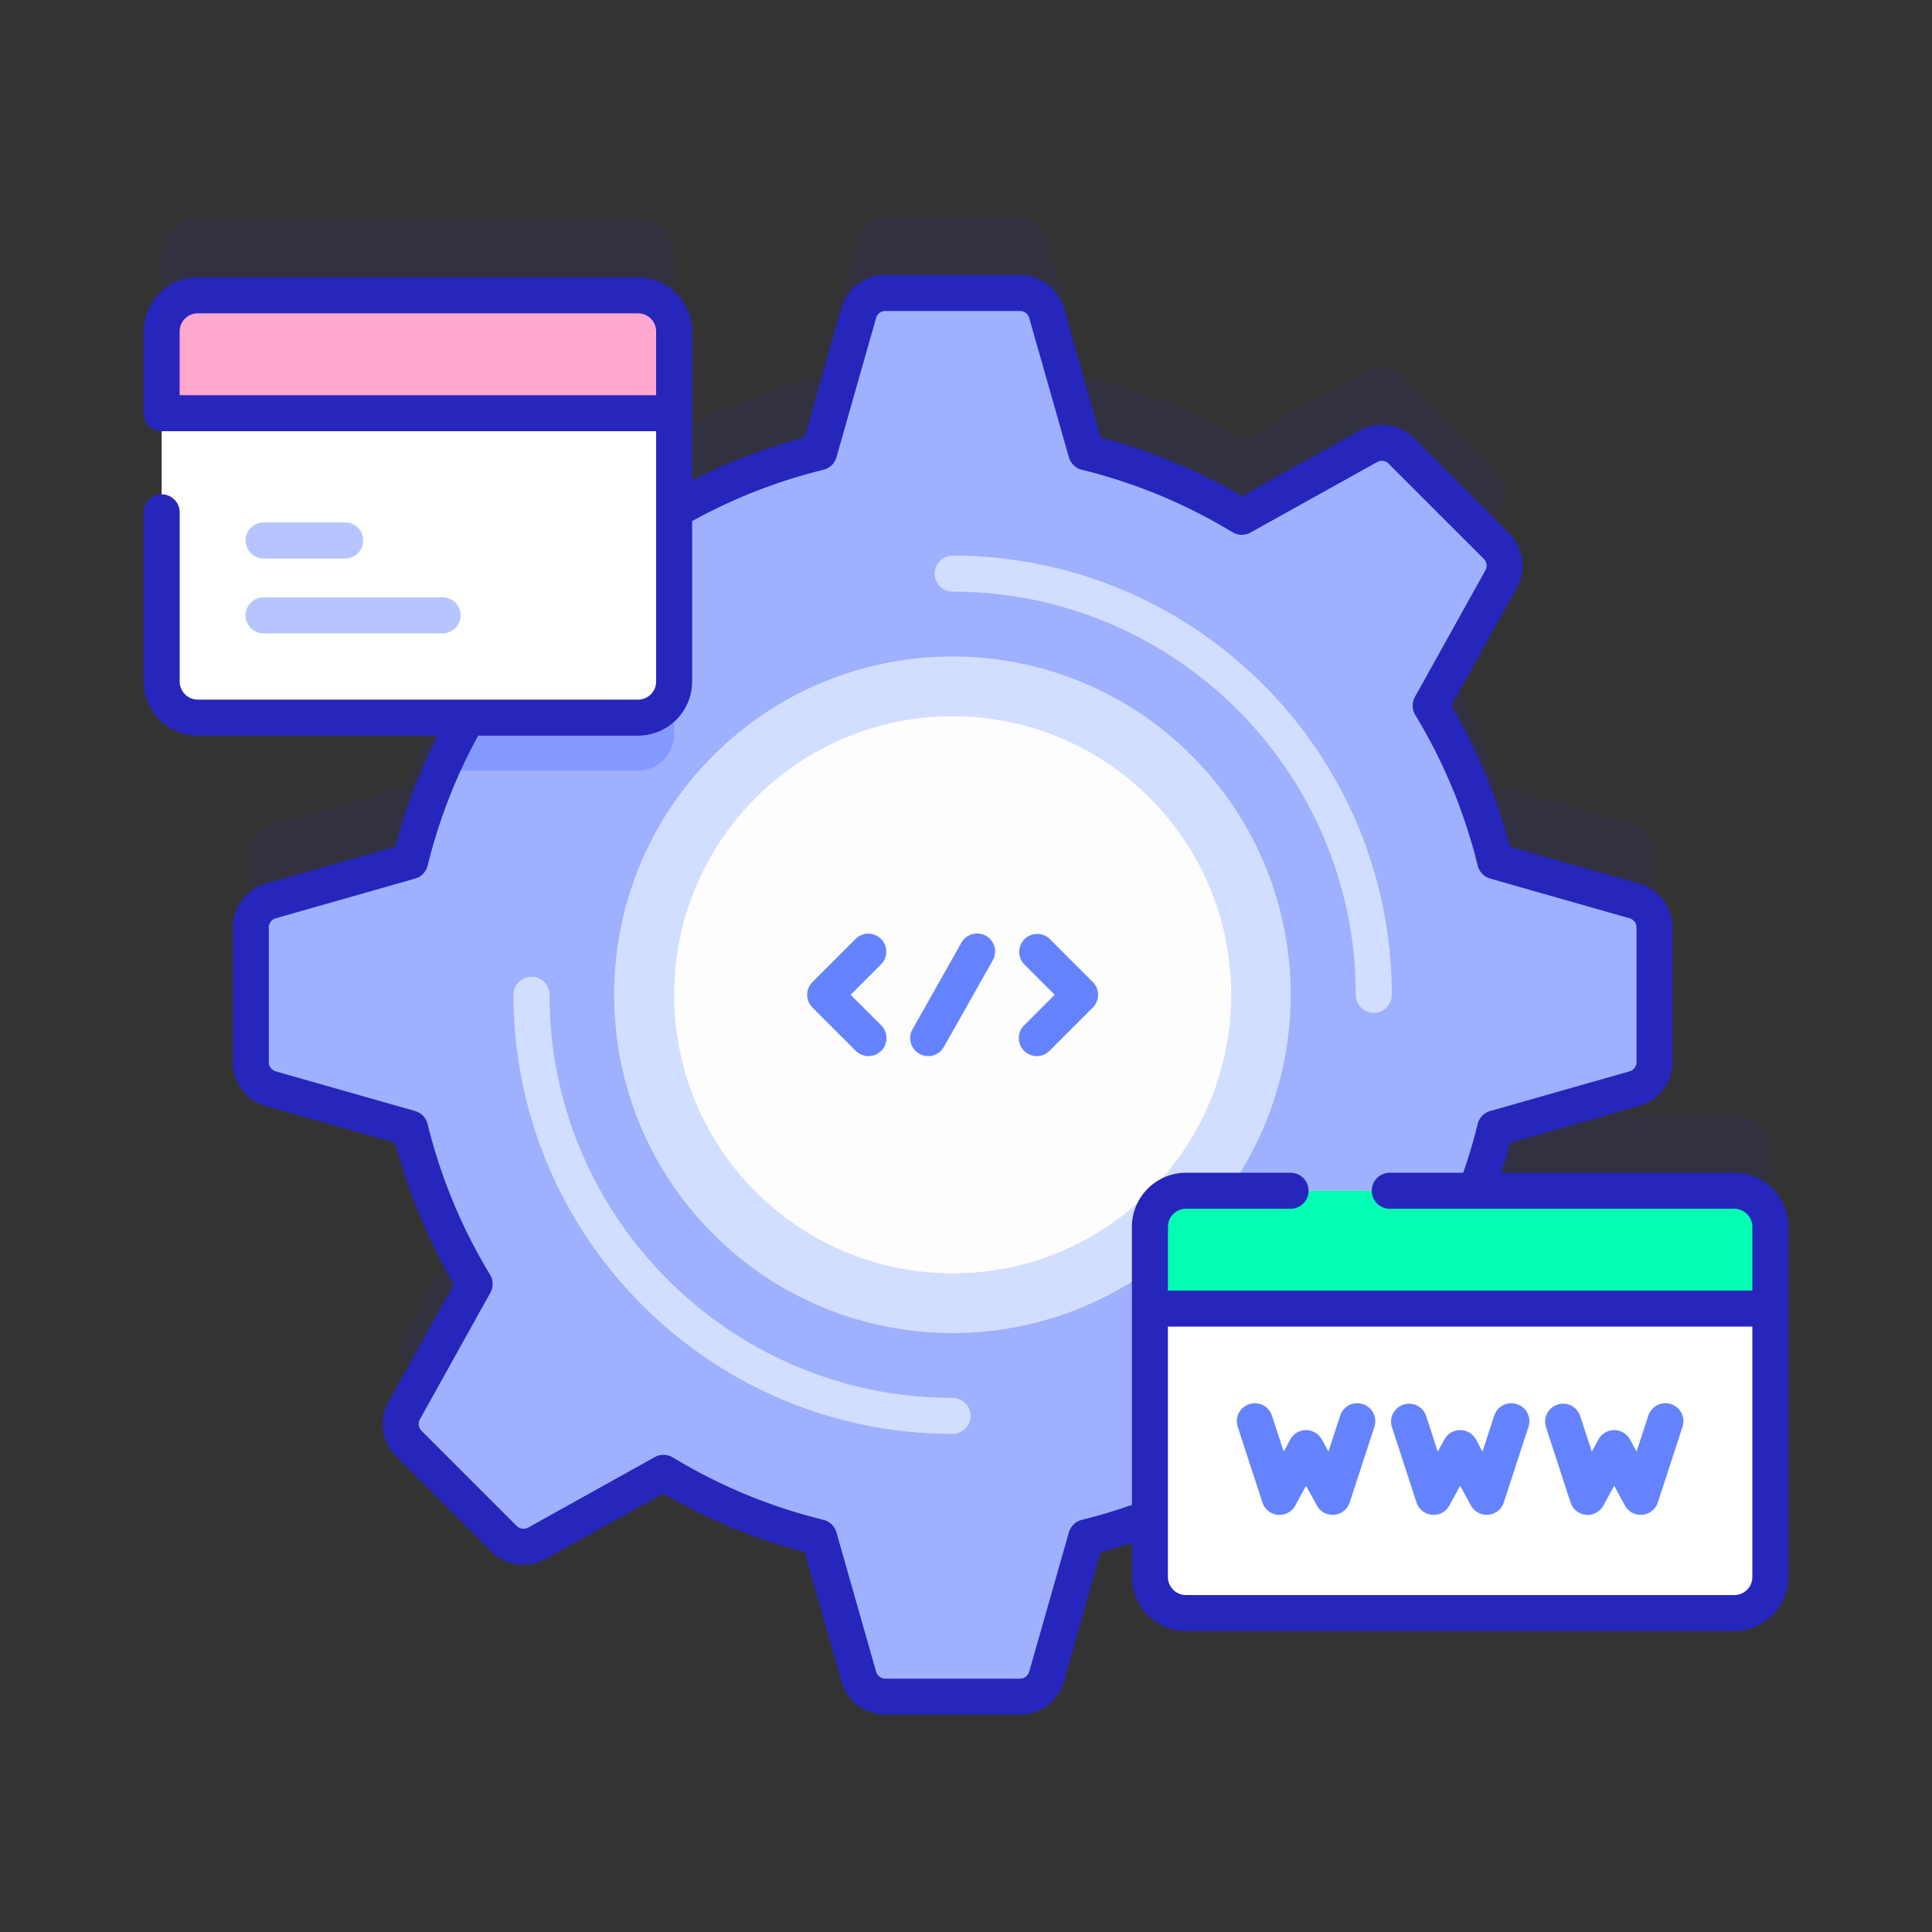
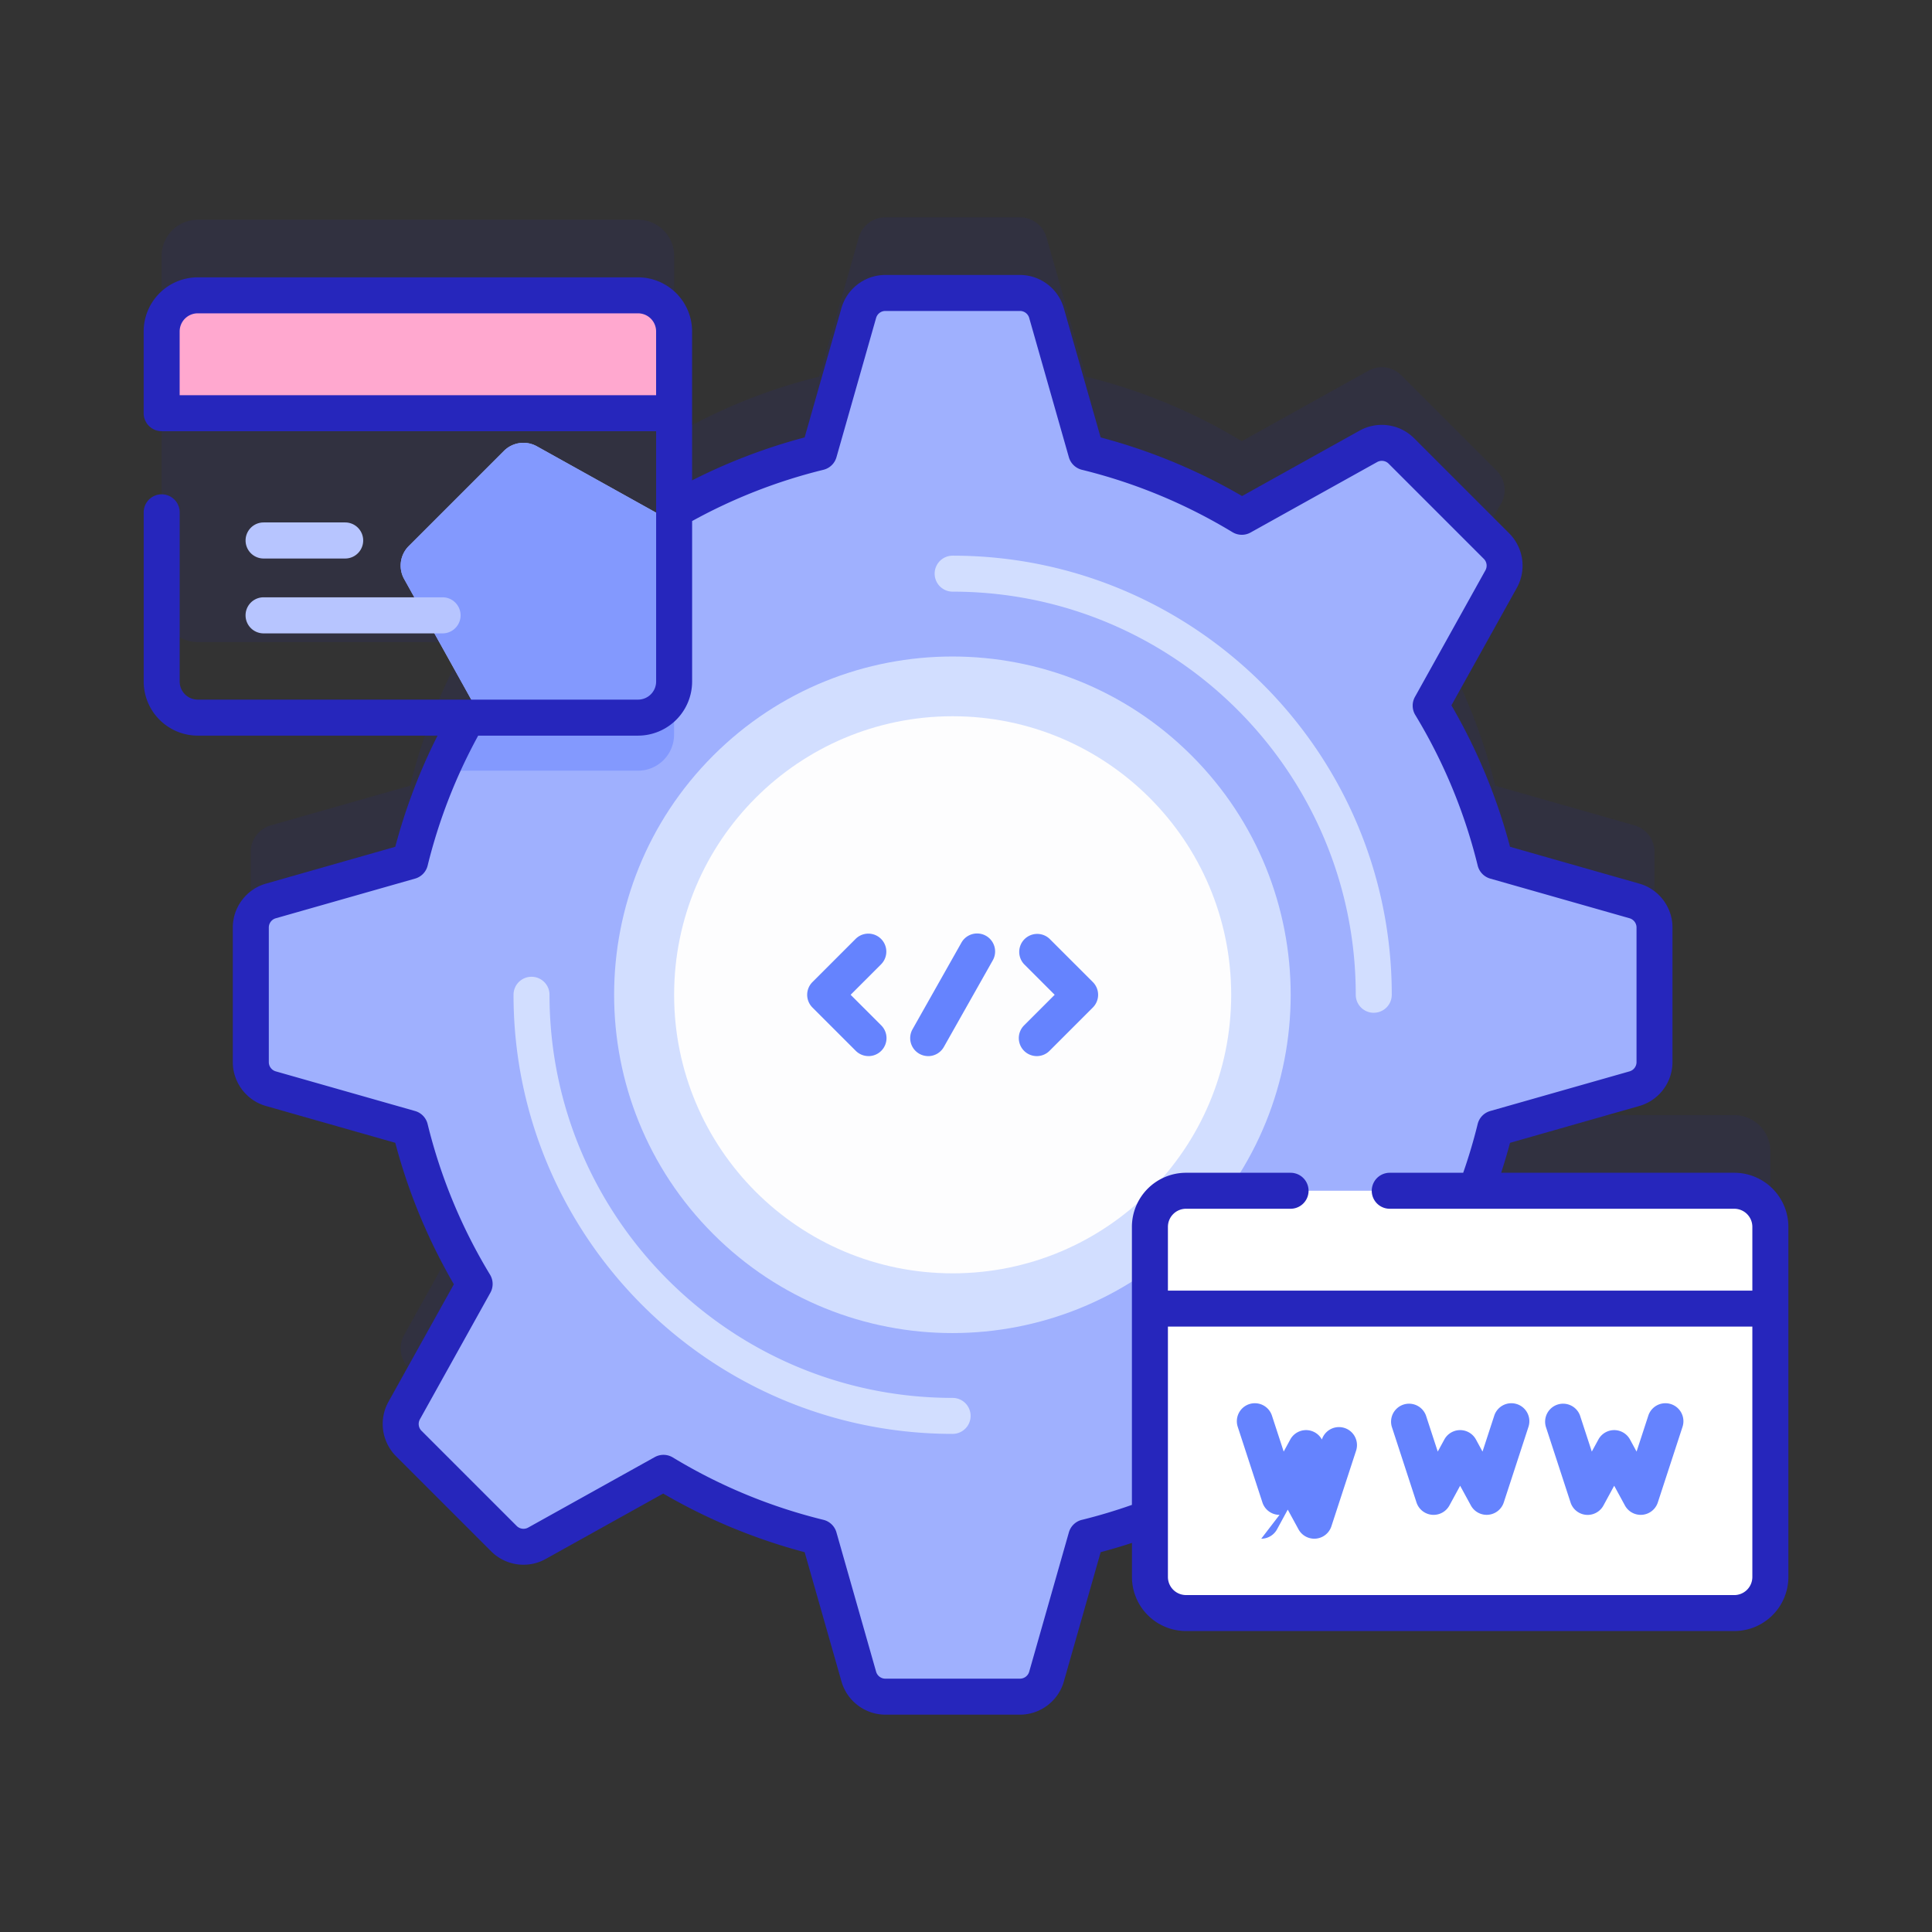
<svg xmlns="http://www.w3.org/2000/svg" width="80" height="80" fill="none">
  <rect width="100%" height="100%" fill="#333333" stroke="none" />
  <path opacity=".1" d="M71.812 46.177h-10.7c.314-.84.582-1.703.799-2.585l5.769-1.643c.49-.14.829-.588.829-1.099v-5.575c0-.51-.339-.96-.83-1.099l-5.768-1.643a22.996 22.996 0 00-2.67-6.445l2.917-5.241a1.142 1.142 0 00-.19-1.364l-3.942-3.942a1.142 1.142 0 00-1.364-.19l-5.242 2.918a22.993 22.993 0 00-6.444-2.67l-1.643-5.77c-.14-.49-.588-.829-1.099-.829H36.66c-.51 0-.959.339-1.099.83l-1.643 5.768a22.982 22.982 0 00-6.004 2.415v-7.42c0-.825-.67-1.494-1.494-1.494H8.188c-.825 0-1.494.67-1.494 1.494v14.499c0 .825.669 1.494 1.494 1.494h11.176a22.984 22.984 0 00-2.382 5.947l-5.769 1.643c-.49.14-.83.588-.83 1.099v5.575c0 .51.34.959.83 1.099l5.77 1.643a22.993 22.993 0 002.67 6.444l-2.918 5.242a1.142 1.142 0 00.19 1.364l3.942 3.942c.361.36.918.438 1.363.19l5.242-2.918a22.996 22.996 0 006.445 2.67l1.643 5.77c.14.49.588.829 1.099.829h5.575c.51 0 .959-.339 1.099-.83l1.643-5.769a22.98 22.98 0 002.64-.82v2.463c0 .825.669 1.494 1.494 1.494h22.702c.825 0 1.494-.67 1.494-1.494V47.67c0-.825-.669-1.494-1.494-1.494z" fill="#2626BC" />
  <path d="M68.509 43.98v-5.575c0-.51-.339-.96-.83-1.099l-5.769-1.643a22.993 22.993 0 00-2.67-6.445l2.918-5.241a1.142 1.142 0 00-.19-1.364l-3.943-3.942a1.142 1.142 0 00-1.363-.19l-5.242 2.917a22.993 22.993 0 00-6.444-2.67l-1.643-5.769c-.14-.49-.589-.83-1.1-.83H36.66c-.51 0-.96.34-1.099.83l-1.643 5.77a22.993 22.993 0 00-6.445 2.67L22.23 18.48a1.142 1.142 0 00-1.363.19l-3.942 3.942a1.142 1.142 0 00-.19 1.364l2.917 5.241a22.993 22.993 0 00-2.67 6.445l-5.769 1.643c-.49.14-.83.588-.83 1.099v5.575c0 .51.34.959.83 1.099l5.769 1.643a22.993 22.993 0 002.67 6.444l-2.918 5.242a1.142 1.142 0 00.19 1.364l3.943 3.942c.36.36.917.438 1.363.19l5.242-2.918a22.993 22.993 0 006.445 2.67l1.643 5.77c.14.49.588.829 1.099.829h5.575c.51 0 .959-.339 1.098-.83l1.643-5.769a22.993 22.993 0 006.445-2.67l5.242 2.918c.446.248 1.002.17 1.363-.19l3.943-3.942c.36-.361.438-.918.19-1.364l-2.918-5.242a22.993 22.993 0 002.67-6.444l5.77-1.644c.49-.14.829-.588.829-1.098z" fill="#9FB0FE" />
  <path d="M27.912 21.14v9.278c0 .825-.669 1.494-1.493 1.494h-8.166c.409-.932.878-1.832 1.4-2.693l-2.918-5.242a1.144 1.144 0 01.19-1.364l3.942-3.942c.361-.36.918-.438 1.364-.19l5.242 2.917c.144-.087.292-.174.44-.259z" fill="#8399FE" />
  <path d="M49.342 51.097c5.47-5.47 5.47-14.34 0-19.81-5.47-5.47-14.339-5.47-19.81 0-5.47 5.47-5.47 14.34 0 19.81 5.471 5.47 14.34 5.47 19.81 0z" fill="#D2DEFF" />
  <path d="M39.447 52.726c6.37 0 11.534-5.164 11.534-11.534 0-6.37-5.164-11.534-11.534-11.534-6.37 0-11.533 5.164-11.533 11.534 0 6.37 5.163 11.534 11.533 11.534z" fill="#FDFDFE" />
  <path d="M39.446 59.374c-10.026 0-18.182-8.157-18.182-18.183a.745.745 0 011.49 0c0 9.204 7.488 16.693 16.692 16.693a.745.745 0 010 1.49zM56.884 41.937a.745.745 0 01-.745-.746c0-9.204-7.488-16.692-16.692-16.692a.745.745 0 010-1.49c10.026 0 18.183 8.156 18.183 18.182a.745.745 0 01-.746.745z" fill="#D2DEFF" />
  <path d="M35.963 43.73a.742.742 0 01-.527-.217l-1.794-1.794a.745.745 0 010-1.054l1.794-1.794a.745.745 0 011.053 1.054l-1.266 1.267 1.267 1.267a.745.745 0 01-.527 1.272zM42.932 43.731a.745.745 0 01-.527-1.272l1.267-1.267-1.267-1.267a.745.745 0 011.053-1.053l1.794 1.793a.745.745 0 010 1.054l-1.794 1.794a.742.742 0 01-.526.218zM38.434 43.731a.745.745 0 01-.648-1.112l2.025-3.587a.745.745 0 011.298.733l-2.026 3.587a.745.745 0 01-.65.38z" fill="#6583FE" />
-   <path d="M26.419 29.715H8.188a1.494 1.494 0 01-1.494-1.494V13.723c0-.825.669-1.494 1.494-1.494h18.23c.826 0 1.495.67 1.495 1.494v14.498c0 .826-.67 1.494-1.494 1.494z" fill="#fff" />
  <path d="M27.913 17.11v-3.387c0-.825-.67-1.494-1.494-1.494H8.188c-.825 0-1.494.67-1.494 1.494v3.386h21.219z" fill="#FFA8CF" />
  <path d="M18.325 26.227h-7.41a.747.747 0 110-1.494h7.41a.747.747 0 110 1.494zM14.292 23.127h-3.376a.747.747 0 110-1.494h3.376a.747.747 0 110 1.494z" fill="#B7C5FF" />
  <path d="M71.812 66.793H49.11a1.494 1.494 0 01-1.494-1.494V50.8c0-.825.67-1.494 1.494-1.494h22.702c.825 0 1.494.67 1.494 1.494V65.3c0 .825-.669 1.493-1.494 1.493z" fill="#fff" />
-   <path d="M73.306 54.187V50.8c0-.825-.669-1.494-1.494-1.494H49.11c-.825 0-1.494.67-1.494 1.494v3.387h25.69z" fill="#02FFB3" />
  <path d="M71.812 48.562H62.16c.133-.41.256-.825.367-1.24l5.357-1.526a1.895 1.895 0 001.37-1.816v-5.575c0-.839-.563-1.586-1.37-1.815l-5.357-1.526a23.717 23.717 0 00-2.427-5.857l2.71-4.868a1.895 1.895 0 00-.315-2.252l-3.942-3.943a1.895 1.895 0 00-2.253-.314l-4.868 2.71a23.714 23.714 0 00-5.857-2.427l-1.526-5.358a1.895 1.895 0 00-1.815-1.37h-5.575c-.84 0-1.586.564-1.816 1.37l-1.525 5.357a23.748 23.748 0 00-4.66 1.779v-6.167a2.242 2.242 0 00-2.24-2.24H8.189a2.242 2.242 0 00-2.24 2.24v3.386c0 .411.335.745.746.745h20.474v10.367a.75.75 0 01-.75.748H8.189a.75.75 0 01-.749-.748v-7.008a.745.745 0 00-1.49 0v7.008a2.242 2.242 0 002.239 2.239h9.928a23.76 23.76 0 00-1.75 4.603L11.01 36.59c-.807.23-1.37.976-1.37 1.815v5.575c0 .84.563 1.586 1.37 1.816l5.357 1.525a23.72 23.72 0 002.427 5.858l-2.71 4.867a1.895 1.895 0 00.315 2.253l3.942 3.942c.594.593 1.52.723 2.253.314l4.868-2.71a23.717 23.717 0 005.857 2.428l1.526 5.356c.23.807.976 1.371 1.815 1.371h5.575c.84 0 1.586-.563 1.816-1.37l1.525-5.358a23.89 23.89 0 001.296-.384v1.41a2.242 2.242 0 002.24 2.24h22.701a2.242 2.242 0 002.24-2.24V50.8a2.241 2.241 0 00-2.24-2.238zM7.439 16.365v-2.641a.75.75 0 01.749-.75h18.23a.75.75 0 01.75.75v2.64H7.438zM44.8 62.933a.745.745 0 00-.54.52l-1.643 5.769a.399.399 0 01-.382.288H36.66a.399.399 0 01-.382-.288l-1.643-5.77a.745.745 0 00-.539-.519c-2.2-.54-4.299-1.409-6.236-2.583a.745.745 0 00-.749-.014l-5.241 2.918a.399.399 0 01-.474-.066l-3.943-3.943a.399.399 0 01-.066-.474l2.918-5.242a.745.745 0 00-.014-.748 22.233 22.233 0 01-2.584-6.236.745.745 0 00-.519-.54l-5.769-1.642a.399.399 0 01-.288-.382v-5.575c0-.177.118-.334.288-.382l5.769-1.643a.745.745 0 00.52-.54 22.27 22.27 0 012.093-5.38h6.62a2.242 2.242 0 002.238-2.239v-6.646a22.257 22.257 0 015.437-2.123.745.745 0 00.54-.52l1.642-5.769a.399.399 0 01.382-.288h5.575c.177 0 .334.119.382.288l1.643 5.77c.074.257.28.455.54.519 2.2.54 4.298 1.41 6.235 2.584.23.138.515.144.749.013l5.242-2.918a.399.399 0 01.474.067l3.942 3.942c.125.125.152.32.066.474l-2.918 5.242a.745.745 0 00.014.749 22.234 22.234 0 012.584 6.235c.064.26.262.466.52.54l5.768 1.642c.17.049.289.206.289.382v5.575a.399.399 0 01-.289.383l-5.769 1.642a.745.745 0 00-.52.54 22.36 22.36 0 01-.599 2.017h-3.042a.745.745 0 000 1.49h14.267a.75.75 0 01.748.75v2.64H48.361v-2.64a.75.75 0 01.749-.75h4.33a.745.745 0 000-1.49h-4.33a2.242 2.242 0 00-2.24 2.24v11.512c-.678.239-1.374.448-2.072.62zm27.013 3.115H49.11a.75.75 0 01-.749-.749V54.932h24.2V65.3a.75.75 0 01-.749.749z" fill="#2626BC" />
-   <path d="M52.983 62.727a.744.744 0 01-.709-.514l-1.022-3.132a.745.745 0 011.417-.462l.486 1.488.272-.5a.745.745 0 011.309 0l.272.5.486-1.488a.745.745 0 111.417.462l-1.023 3.132a.745.745 0 01-1.362.125l-.445-.816-.444.816a.746.746 0 01-.654.389zM59.363 62.727a.744.744 0 01-.709-.514l-1.022-3.132a.745.745 0 011.416-.462l.486 1.488.273-.5a.745.745 0 011.309 0l.272.5.486-1.488a.745.745 0 111.417.462l-1.023 3.132a.745.745 0 01-1.362.125l-.445-.816-.444.816a.746.746 0 01-.654.389zM67.938 62.727a.745.745 0 01-.654-.39l-.444-.816-.444.817a.744.744 0 01-1.363-.125l-1.022-3.132a.745.745 0 011.416-.462l.486 1.488.273-.5a.745.745 0 011.309 0l.272.5.486-1.488a.745.745 0 111.417.462l-1.023 3.132a.745.745 0 01-.709.514z" fill="#6583FE" />
+   <path d="M52.983 62.727a.744.744 0 01-.709-.514l-1.022-3.132a.745.745 0 011.417-.462l.486 1.488.272-.5a.745.745 0 011.309 0a.745.745 0 111.417.462l-1.023 3.132a.745.745 0 01-1.362.125l-.445-.816-.444.816a.746.746 0 01-.654.389zM59.363 62.727a.744.744 0 01-.709-.514l-1.022-3.132a.745.745 0 011.416-.462l.486 1.488.273-.5a.745.745 0 011.309 0l.272.5.486-1.488a.745.745 0 111.417.462l-1.023 3.132a.745.745 0 01-1.362.125l-.445-.816-.444.816a.746.746 0 01-.654.389zM67.938 62.727a.745.745 0 01-.654-.39l-.444-.816-.444.817a.744.744 0 01-1.363-.125l-1.022-3.132a.745.745 0 011.416-.462l.486 1.488.273-.5a.745.745 0 011.309 0l.272.5.486-1.488a.745.745 0 111.417.462l-1.023 3.132a.745.745 0 01-.709.514z" fill="#6583FE" />
</svg>